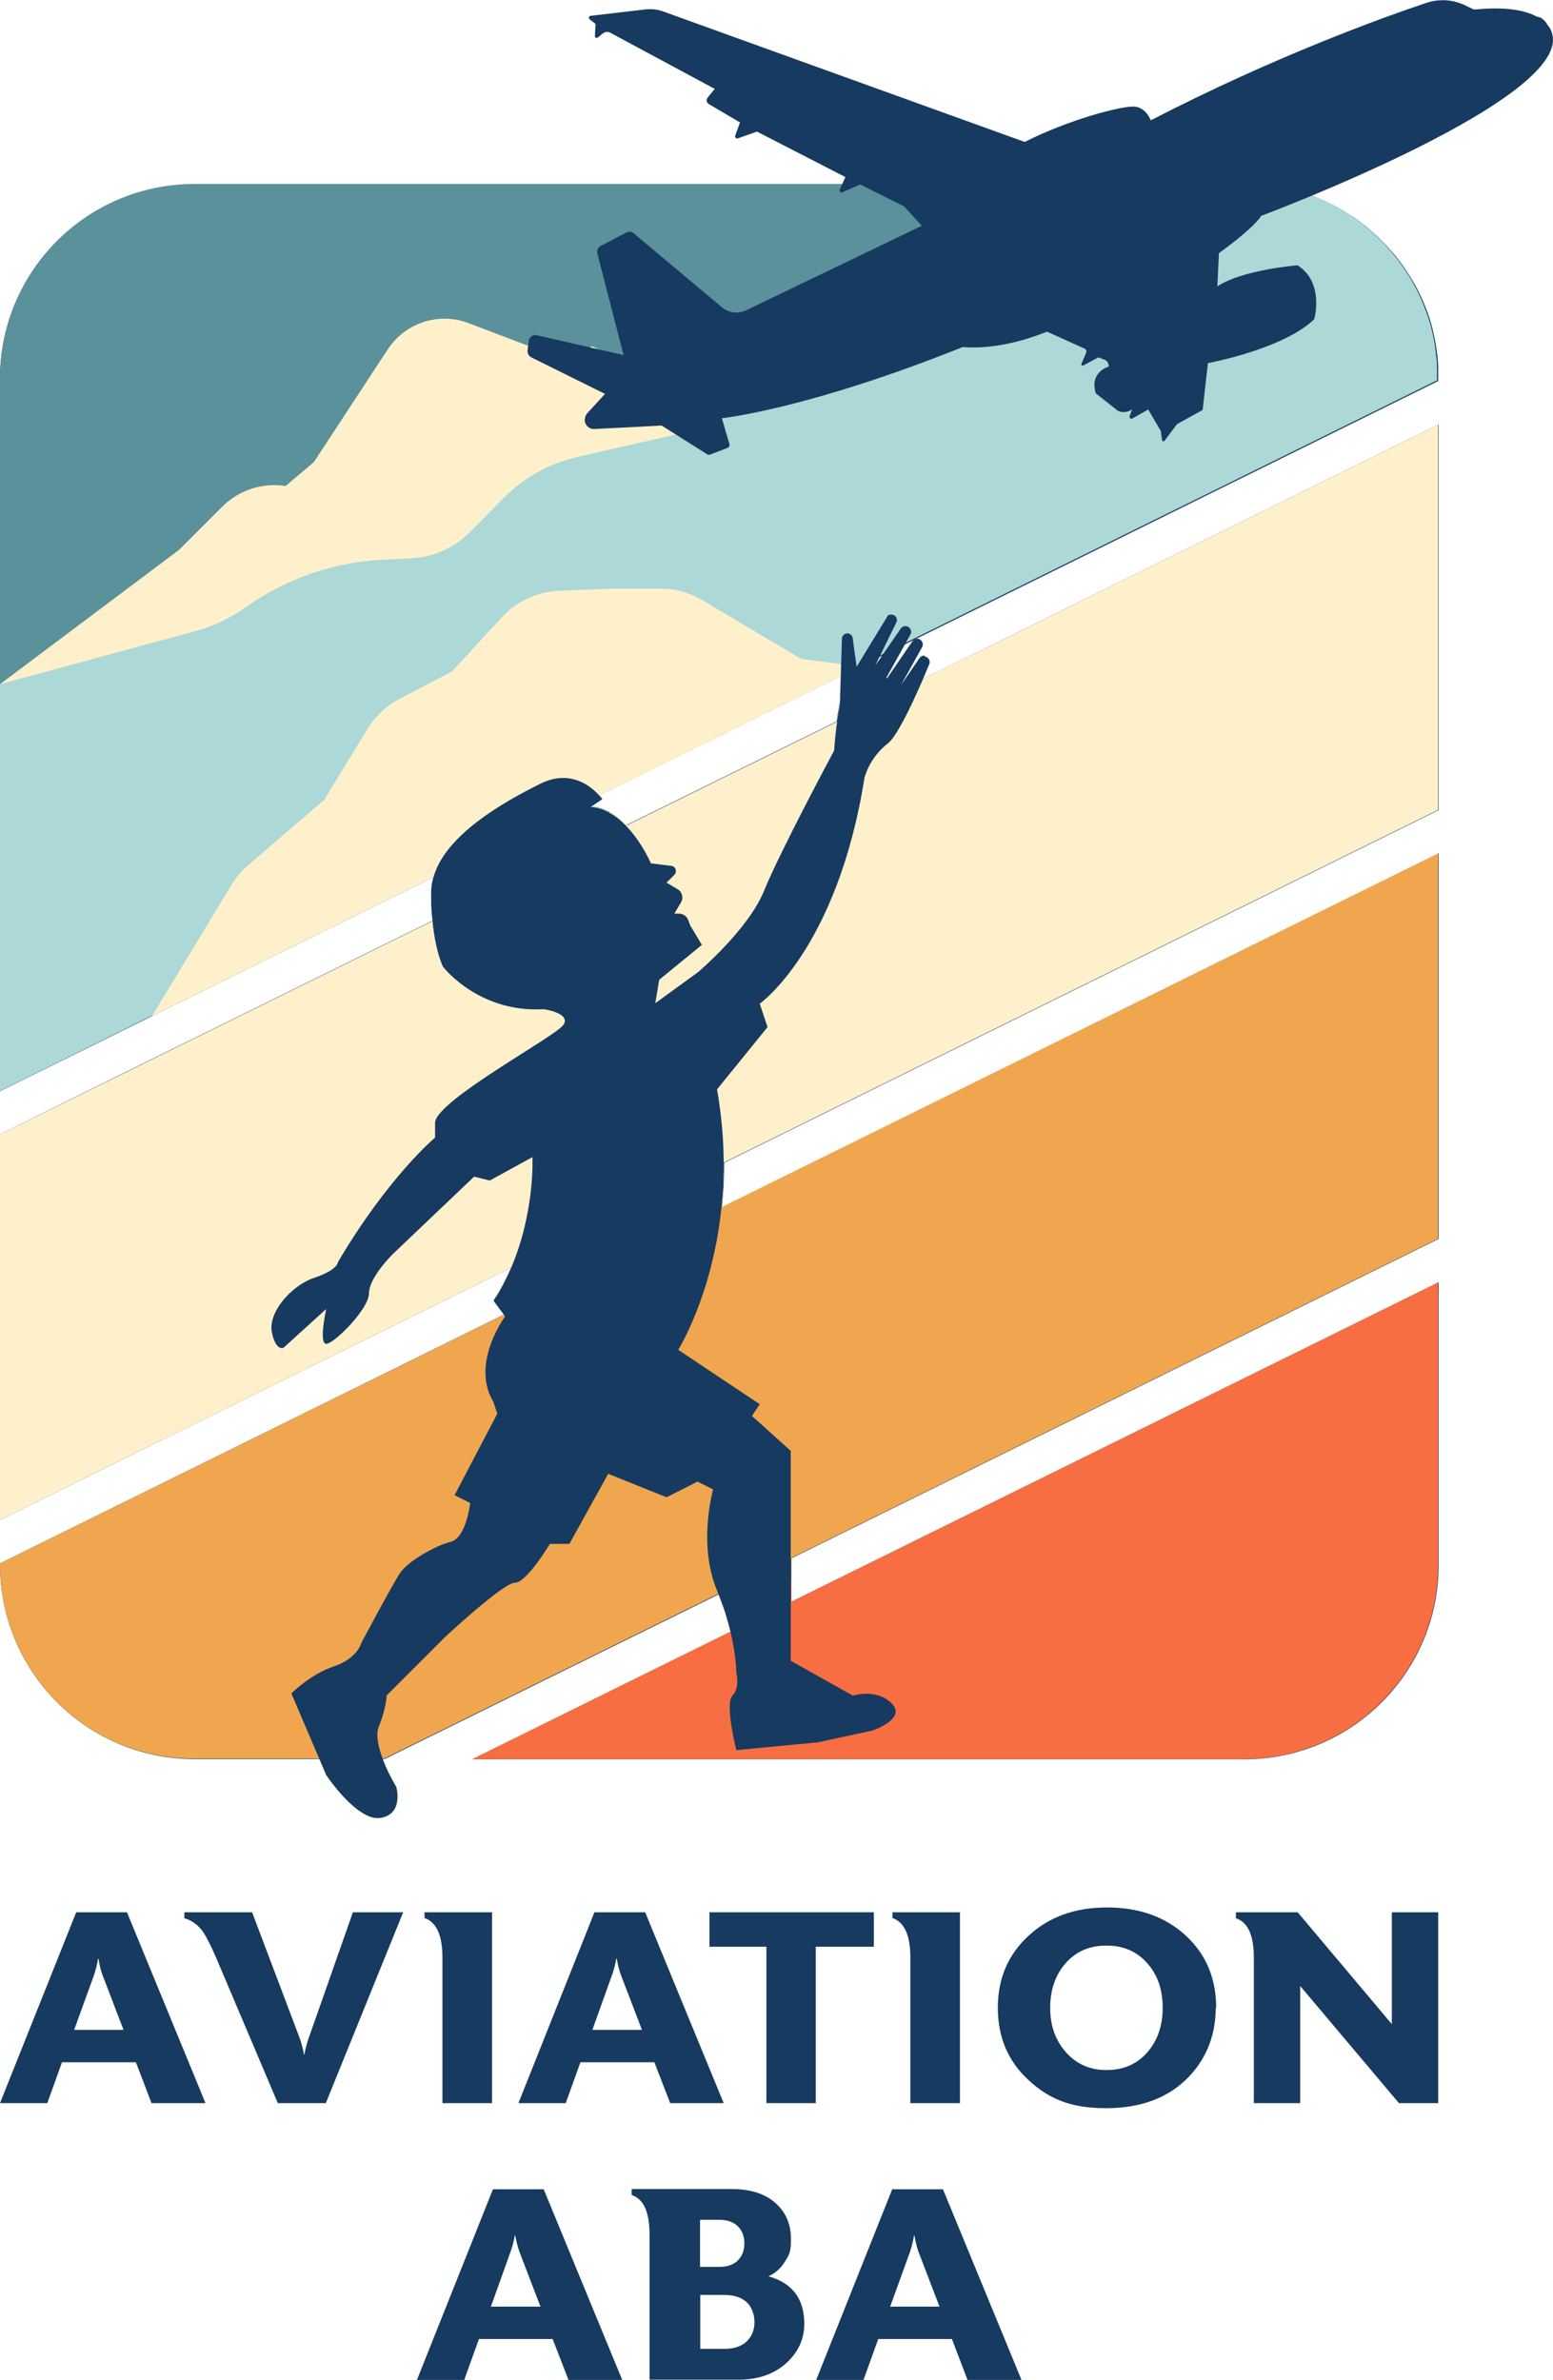
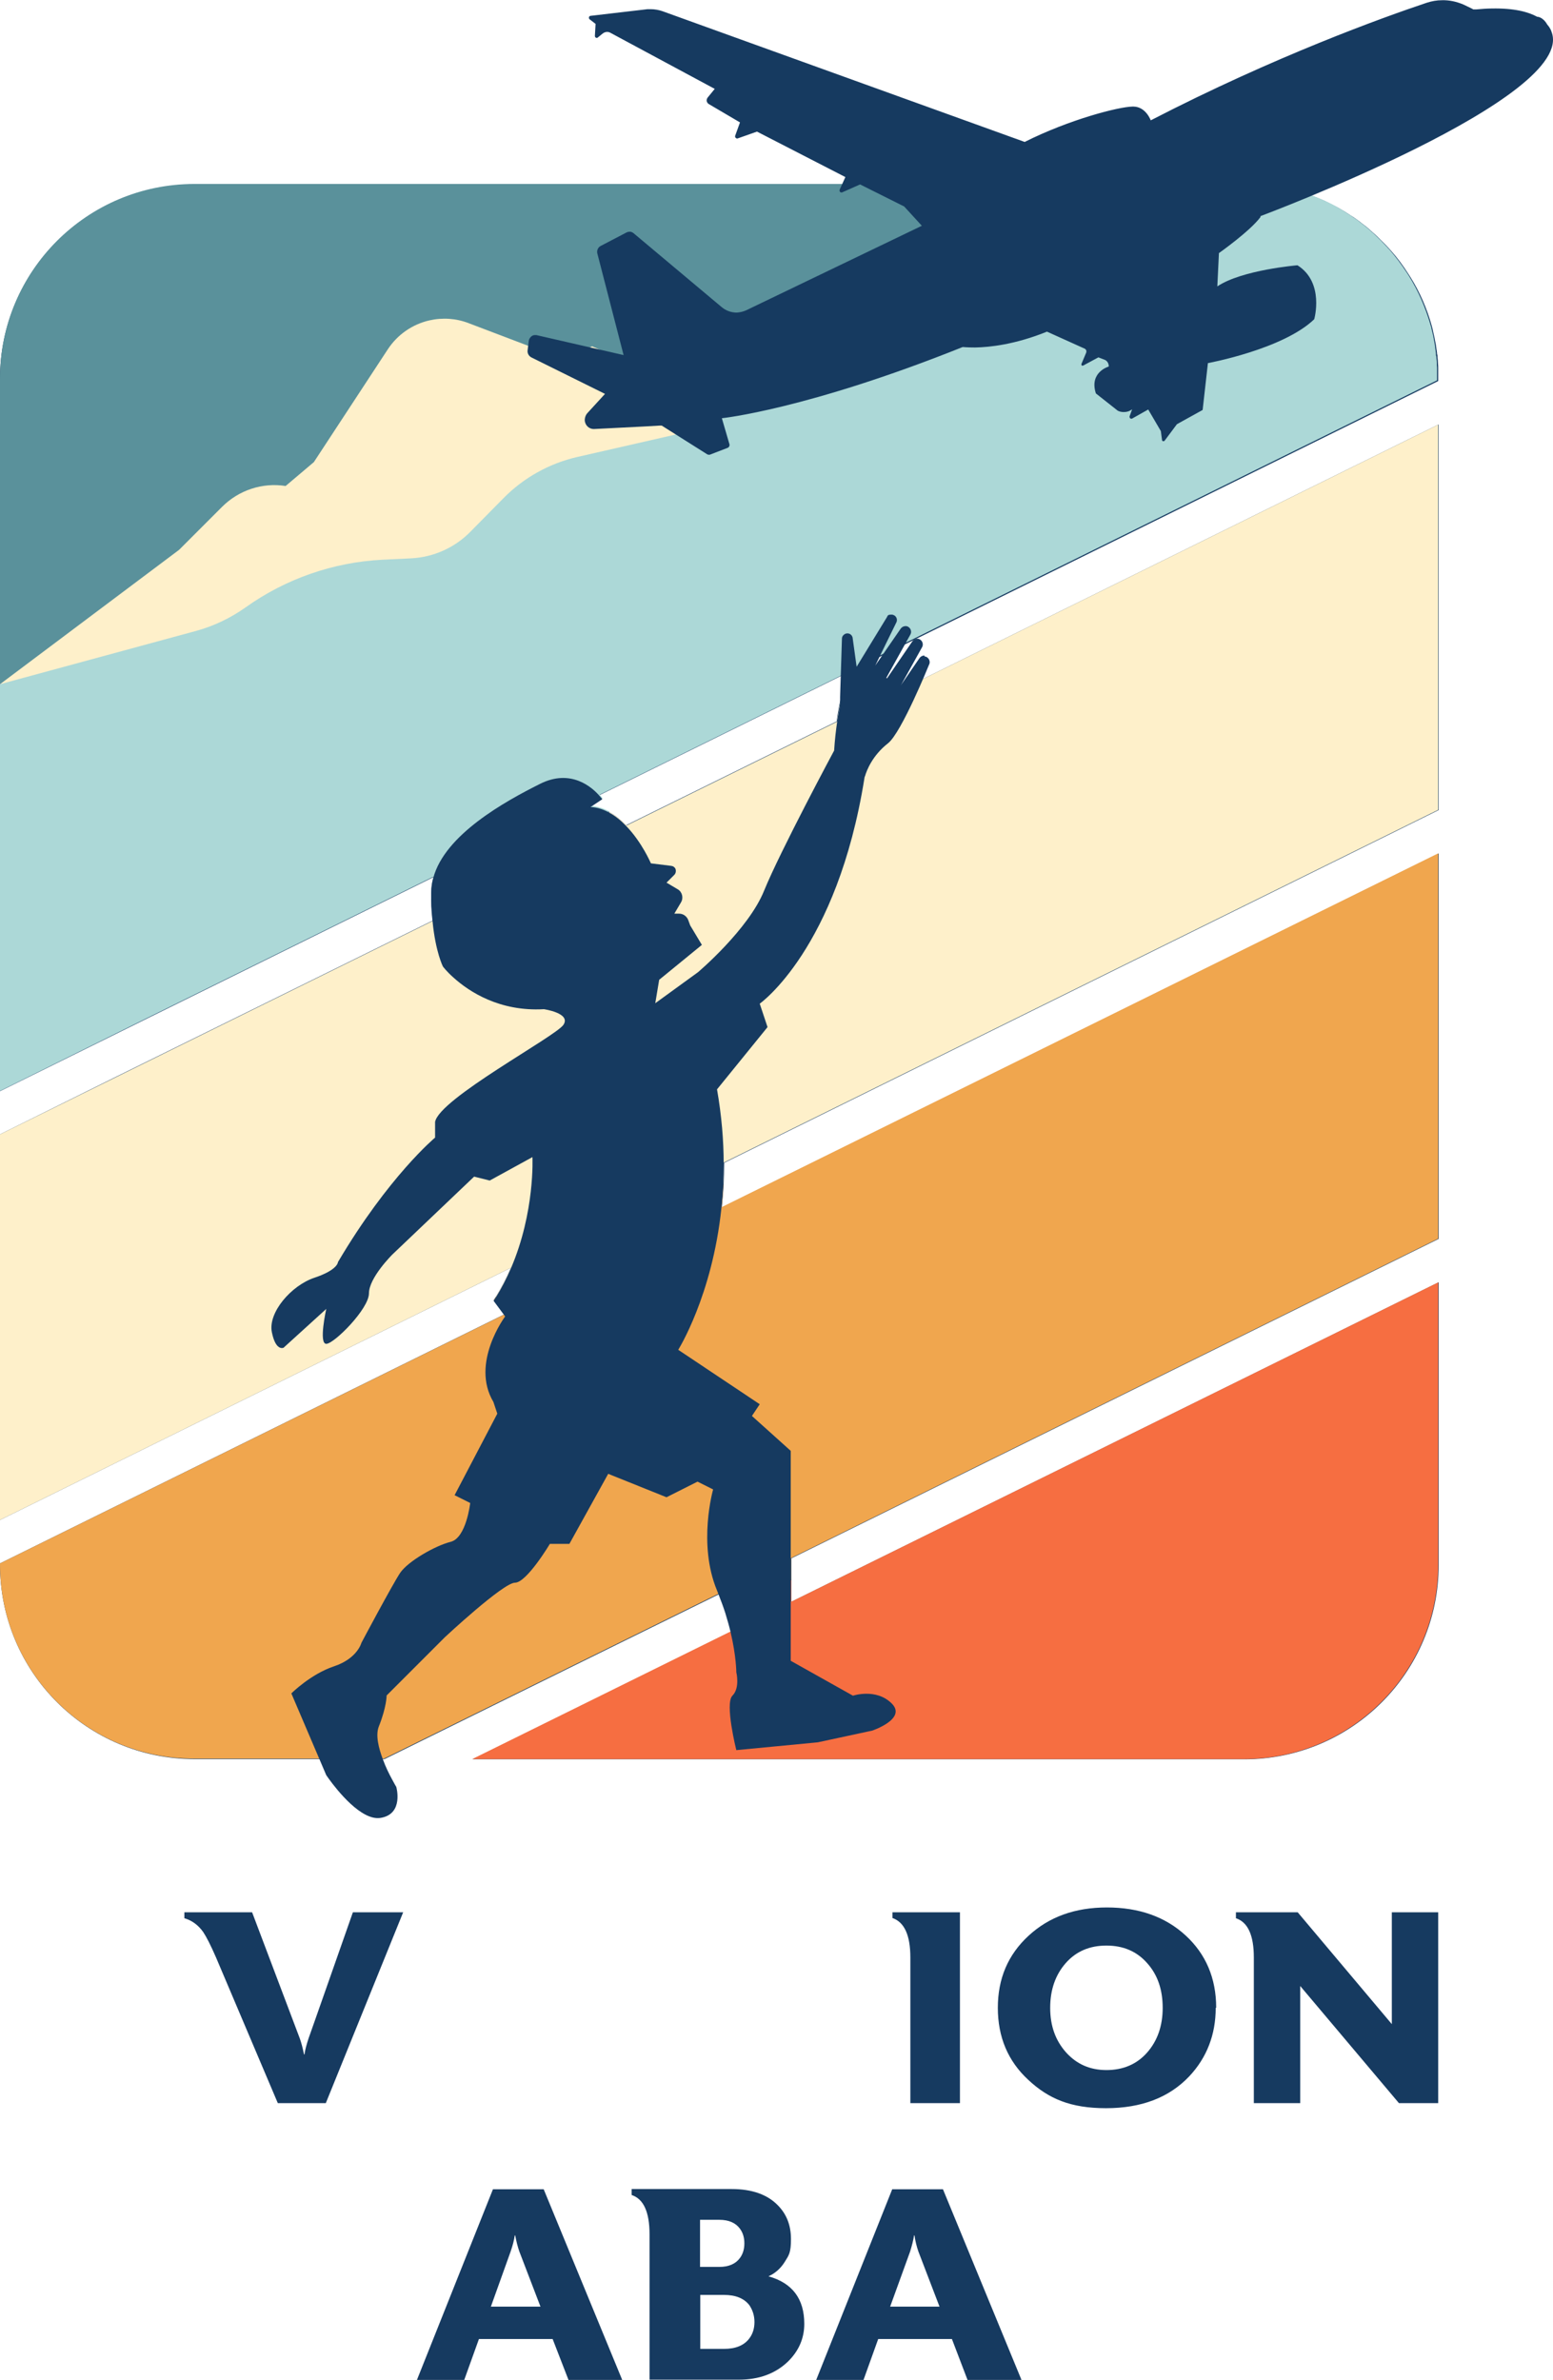
<svg xmlns="http://www.w3.org/2000/svg" id="Layer_2" version="1.1" viewBox="0 0 676.4 1036.2">
  <defs>
    <style>
      .st0 {
        fill: #f0a64e;
      }

      .st1 {
        fill: #f66e41;
      }

      .st2 {
        fill: #5a919b;
      }

      .st3 {
        fill: #fef0ca;
      }

      .st4 {
        fill: #163a60;
      }

      .st5 {
        fill: #acd8d7;
      }
    </style>
  </defs>
  <g>
    <path class="st4" d="M382.7,286.2l243.7-120.3v-1.1c0-.7,0-1.5,0-2.2,0-.7,0-1.5,0-2.2,0-.7,0-1.4-.1-2.2,0-.9-.1-1.7-.2-2.6,0-.5,0-1-.2-1.5,0-.8-.2-1.6-.3-2.3,0-.5-.2-1.1-.2-1.6-.4-2.2-.9-4.5-1.4-6.7-.1-.6-.3-1.1-.4-1.6-2.1-7.6-5.3-14.9-9.4-21.4-.3-.5-.6-.9-.9-1.4-2.3-3.6-4.8-7-7.6-10.1-.3-.4-.7-.7-1-1.1-.7-.8-1.4-1.5-2.2-2.3-.5-.5-1-1-1.4-1.4-1-1-2-2-3.1-2.9-.7-.6-1.3-1.2-2-1.8-.9-.8-1.9-1.5-2.8-2.2-.7-.6-1.4-1.1-2.1-1.6,0,0,0,0,0,0-.8-.6-1.7-1.2-2.5-1.7,0,0-.1,0-.2-.1-.8-.5-1.5-1-2.3-1.5,0,0-.2-.1-.3-.2-.9-.5-1.8-1.1-2.7-1.6-1.9-1-3.8-2-5.7-2.9-1-.5-2-.9-3-1.3s-2-.8-3-1.2c-1.3-.5-2.7-.9-4-1.4-.6-.2-1.3-.4-1.9-.6-.6-.2-1.3-.4-1.9-.5-.7-.2-1.5-.4-2.2-.5-.7-.2-1.3-.3-2-.4-.7-.2-1.4-.3-2.1-.4-.7-.1-1.4-.2-2.1-.3-.7,0-1.3-.2-2-.3-1.5-.2-2.9-.3-4.4-.4-.7,0-1.4,0-2.2-.1-.7,0-1.4,0-2.2,0-.7,0-1.5,0-2.2,0H84.7c-46.7,0-84.7,37.9-84.7,84.6v310.2l66.2-32.7,122.6-60.5c-.6,2.1-.9,4.2-.9,6.4s0,2.3,0,3.4c0,3.4.3,6.4.6,9.1l-138.7,68.4L0,493.9v167.9l222.5-109.8c-1.8,4.2-4,8.5-6.6,12.7-.3.5-.6.9-.9,1.4l4.6,6.2L0,680.7v.5c0,46.8,37.9,84.7,84.7,84.7h82.8l15.4-7.6,64.9-32,65.4-32.2c1.1,2.8,2.1,5.5,2.9,8,.9,3,1.7,5.7,2.3,8.3l-112.6,55.6h336.1c46.8,0,84.7-37.9,84.7-84.7v-123l-281.9,139.1v-18.9l281.9-139.1v-167.8l-312.2,154.1c.3-3.2.6-6.5.8-9.8.1-3.1.2-6.3.2-9.6l311.2-153.6v-167.9l-221.5,109.3-14.9,7.4-1.5-2c-.5-2-1.6-3.7-3.2-4.9,0,0-.1-.1-.2-.1h0c-1.5-1.1-3.3-1.8-5.3-1.8h-.3l.8-1.7,2.3-4.8h0ZM368.2,297.7s-.8,1.6-1.9,6c-.6,2.5-1.3,5.9-1.9,10.4l-91.7,45.2c-2.2-2.3-4.6-4.3-7.4-5.8-2.5-1.4-5.2-2.3-8.1-2.4l5.1-3.4s-.4-.6-1.2-1.5l110.9-54.7-3.8,6.3h0Z" />
    <path class="st5" d="M380.4,290.9l-.8,1.7h.3c2,0,3.8.6,5.3,1.7h0s-18.8,9.3-18.8,9.3c1-4.3,1.9-6,1.9-6l3.8-6.3-110.9,54.7c.8.9,1.2,1.5,1.2,1.5l-5.1,3.4c2.9.1,5.6,1,8.1,2.4l-77.5,38.2c0-1.1,0-2.2,0-3.4,0-2.2.3-4.3.9-6.4l-122.6,60.5L0,475v-177.3h.3c0-.1,259.5-128.2,259.5-128.2h0l25.6-12.7h0l155.5-76.8h100.8c.7,0,1.5,0,2.2,0,.7,0,1.5,0,2.2,0,.7,0,1.4,0,2.2.1,1.5,0,3,.2,4.4.4.7,0,1.3.2,2,.3.7,0,1.4.2,2.1.3.7.1,1.4.2,2.1.4.7.1,1.3.3,2,.4.7.2,1.5.4,2.2.5.6.2,1.3.3,1.9.5.7.2,1.3.4,1.9.6,1.4.4,2.7.9,4,1.4,1,.4,2,.8,3,1.2,1,.4,2,.8,3,1.3,2,.9,3.9,1.8,5.7,2.9.9.5,1.8,1,2.7,1.6.1,0,.2.1.3.2.8.5,1.5,1,2.3,1.5,0,0,.1,0,.2.1.9.6,1.7,1.2,2.5,1.7,0,0,0,0,0,0,.7.5,1.4,1,2.1,1.6,1,.7,1.9,1.5,2.8,2.2.7.6,1.4,1.2,2,1.8,1.1.9,2.1,1.9,3.1,2.9.5.5,1,.9,1.4,1.4.7.7,1.4,1.5,2.2,2.3.3.4.6.7,1,1.1,2.8,3.2,5.3,6.6,7.6,10.1.3.5.6.9.9,1.4,4.1,6.6,7.2,13.8,9.4,21.4.2.5.3,1.1.4,1.6.6,2.2,1,4.4,1.4,6.7,0,.5.2,1.1.2,1.6.1.8.2,1.6.3,2.3,0,.5,0,1,.2,1.5,0,.9.2,1.7.2,2.6,0,.7,0,1.4.1,2.2,0,.7,0,1.4,0,2.2s0,1.5,0,2.2v1.1l-243.7,120.3-2.3,4.8h0Z" />
    <path class="st0" d="M626.4,371.5v167.8l-281.9,139.1v9.4l-28.6,14.1c-.8-2.6-1.8-5.2-2.9-8l-65.4,32.2-64.9,32-15.4,7.6h-82.8C37.9,765.8,0,727.9,0,681.2v-.5l219.7-108.4-4.6-6.2c.3-.5.6-.9.9-1.4l99.1-48.9c-.2,3.4-.4,6.7-.8,9.8l312.2-154.1h0Z" />
    <path class="st1" d="M626.4,558.2v123c0,46.8-37.9,84.7-84.7,84.7H205.7l112.6-55.6c-.6-2.6-1.4-5.3-2.3-8.3l28.6-14.1v9.5l281.9-139.1h0Z" />
    <path class="st2" d="M441,80.2L0,297.8v-133c0-46.8,37.9-84.7,84.7-84.7h356.3Z" />
    <path class="st3" d="M0,297.9l85.4-23.2c7.7-2.1,15-5.6,21.5-10.2h0c17.5-12.5,38.2-19.7,59.7-20.8l12.5-.6c9.7-.5,18.9-4.6,25.7-11.5l14.6-14.8c8.7-8.8,19.8-15,31.9-17.8l61.8-14.1,12.6-26.3-55.6-2.4-12.2-5.4-12.5,5.6-41.3-15.7c-5.4-2.1-11.4-2.5-17.1-1.2h0c-7.4,1.7-13.9,6.2-18.1,12.6l-32.2,49.1-12.3,10.4h0c-10.1-1.6-20.4,1.8-27.7,9.1l-18.7,18.7L0,297.9Z" />
    <path class="st4" d="M549,94.1s138.4-51.7,126.7-80.4c0,0-.3-1.3-1.8-3-2-3.5-4.4-3.4-4.4-3.4-3.8-2.1-10-3.8-19.8-3.6-2.1,0-4.3.2-6.8.4h-1.2c0-.1-4.5-2.2-4.5-2.2-2.9-1.2-6-1.9-9.2-1.8-2.2,0-4.4.4-6.6,1.1-18.8,6.3-66.2,23.3-120.2,51.2,0,0-2.1-5.9-7.5-6h-.4c-6.1.1-27.5,5.6-47,15.4L288.6,4.9c-1.7-.6-3.5-.9-5.2-.9-.5,0-.9,0-1.4,0l-24.8,2.9c-.3,0-.6.3-.7.6,0,.3,0,.7.3.9l2.6,2-.3,5.2c0,.3.1.6.4.8.1,0,.3.1.4.1s.3,0,.5-.2l2.1-1.7c.5-.4,1.2-.7,1.9-.7.5,0,1,.1,1.5.4l45.4,24.4-3.1,3.8c-.3.4-.5,1-.4,1.5s.4,1,.9,1.3l13.6,8-2.1,5.8c-.1.3,0,.7.2.9.2.2.4.3.6.3s.2,0,.2,0l8.5-3,38.5,19.8-2.5,5.5c-.1.3,0,.7.1.9.2.2.4.3.6.3.1,0,.2,0,.3,0l7.9-3.5,19.2,9.6,7.7,8.4-76.5,36.8c-1.3.6-2.7.9-4.1,1-2.4,0-4.7-.8-6.6-2.4l-38.4-32.2c-.5-.4-1.2-.7-1.8-.6-.4,0-.8.1-1.2.3l-11.3,5.9c-1.2.6-1.8,2.1-1.4,3.4l11.4,44.1-38-8.7c-.2,0-.4,0-.6,0-.6,0-1.1.2-1.5.5-.6.5-1.1,1.2-1.2,2l-.5,4.1c-.2,1.3.5,2.5,1.6,3.1l32.1,15.9-7.7,8.4c-.8.9-1.2,2.2-1.1,3.4h0c.3,2.1,2,3.5,3.9,3.5h.1l21.7-1.1,7-.4h.8s19.8,12.5,19.8,12.5c.2.1.4.2.7.2s.3,0,.4,0l7.8-3c.6-.2,1-1,.8-1.6l-3.3-11.3s37-3.8,104.9-31c0,0,2,.2,5.4.2,6.3-.1,17.5-1.3,31.3-6.9l16.4,7.4c.3.1.5.4.7.7.1.3.1.7,0,1l-2.1,5c0,.2,0,.4.1.6.1.1.2.1.4.1s.1,0,.2,0l6.7-3.6,2.6,1c1.2.4,2,1.7,1.9,3h0s-8.6,2.4-5.6,11.7l9.5,7.5s1.2.7,2.9.6c1,0,2.2-.3,3.4-1.2l-1.1,3c-.1.3,0,.6.2.9.1.1.3.2.5.2s.2,0,.3,0l7.1-4,5.5,9.4.5,3.8c0,.3.2.6.5.6,0,0,.1,0,.2,0,.2,0,.4-.1.5-.3l5.3-7.1,11.2-6.2,2.3-20.4s32.7-6,46.3-19.1c0,0,4.6-16-7.3-23.5,0,0-24.2,2-34.9,9.2l.7-14.5s13.5-9.5,18.1-15.7h0Z" />
    <path class="st3" d="M626.4,184.8v167.8l-311.2,153.6c0,3.3,0,6.5-.2,9.6l-99.1,48.9c2.6-4.2,4.8-8.5,6.6-12.7L0,661.8v-167.9l49.9-24.6,138.7-68.4c-.3-2.7-.5-5.8-.6-9.1l77.5-38.2c2.7,1.5,5.2,3.5,7.4,5.8l91.7-45.2c.6-4.5,1.3-7.9,1.9-10.4l18.8-9.3c0,0,.1,0,.2.1,1.5,1.2,2.7,2.9,3.2,4.9l1.5,2,14.9-7.4,221.5-109.3h0Z" />
-     <path class="st3" d="M373,290l-24-3.1-43.1-25.6c-5.6-3.3-12-5.1-18.5-5h-21c0,0-22.6.9-22.6.9-9.6.3-18.7,4.5-25.2,11.5l-21.7,23.6-22.9,12c-5.7,3-10.5,7.5-13.9,13l-18.9,30.9-33.1,28.5c-2.9,2.5-5.3,5.4-7.3,8.6l-34.6,57.1,122.6-60.5,72.4-35.7,110.9-54.7h0s2.5-1.3,2.5-1.3l-1.6-.2h0Z" />
    <path class="st4" d="M402.7,285.4c-.9,0-1.7.4-2.2,1.1l-8.3,12.1.5-.8,8.9-16c.9-1.6-.2-3.6-2-3.7-.9,0-1.7.4-2.2,1.1l-11.1,16.2c0,0-.2-.2-.3-.2l1.6-2.9,8.9-16c.9-1.6-.2-3.6-2-3.7-.9,0-1.7.4-2.2,1.1l-11.1,16.1,1.6-3.3,7.6-15.5c.8-1.6-.4-3.4-2.1-3.4s-1.6.4-2,1.1l-13.2,21.6-1.7-12.3c-.1-1.8-2-2.8-3.5-1.9-.7.4-1.2,1.1-1.2,2l-.8,25.3v1.7s-.1,2.3-.1,2.3c-.4,2-.8,4.3-1.2,7-.5,3.5-1,7.6-1.3,12.4,0,0-5.8,10.8-12.5,23.8-6.8,13.2-14.5,28.6-18,37.2-6.8,16.9-28.8,35.5-28.8,35.5l-18.6,13.5,1.7-10.2,18.6-15.2-5.1-8.5-.8-2.2c-.6-1.7-2.2-2.9-4-2.9h-2.1l2.9-4.9c1.2-2,.5-4.6-1.4-5.7l-4.9-2.9,3.4-3.4c.7-.7.8-1.8.5-2.6-.3-.7-1-1.2-1.8-1.3l-8.9-1.1s-3.9-9.2-10.8-16.3c-2.2-2.3-4.6-4.3-7.4-5.8-2.5-1.4-5.2-2.3-8.1-2.4l5.1-3.4s-.4-.6-1.2-1.5c-3.1-3.6-12.4-12-25.9-5.2-15.2,7.6-41.5,22.1-46.5,41-.6,2.1-.9,4.2-.9,6.4s0,2.3,0,3.4c0,3.4.3,6.4.6,9.1,1.3,13.3,4.5,19.6,4.5,19.6,0,0,1.6,2.2,4.8,5,6.6,5.9,19.8,14.7,39.2,13.6,0,0,11.9,1.7,8.5,6.8-3.4,5.1-54.2,32.2-55.9,42.3v6.8s-20.3,16.9-42.3,54.2c0,0,0,3.4-10.2,6.8s-20.3,15.2-18.6,23.7c1.7,8.5,5.1,6.8,5.1,6.8l18.6-16.9s-3.4,15.2,0,15.2,18.6-15.2,18.6-22,10.2-16.9,10.2-16.9l35.6-33.9,6.8,1.7,18.6-10.2s1.2,23.9-9.4,48.5c-1.8,4.2-4,8.5-6.6,12.7-.3.5-.6.9-.9,1.4l4.6,6.2.4.6s-15.2,20.3-5.1,37.2l1.7,5.1-18.6,35.5,6.8,3.4s-1.7,15.2-8.5,16.9c-6.8,1.7-18.6,8.5-22,13.5-3.4,5.1-16.9,30.5-16.9,30.5,0,0-1.7,6.8-11.9,10.2s-18.6,11.8-18.6,11.8l12.3,28.8,2.9,6.8s.4.6,1.2,1.7c3.5,4.8,14.1,18.3,22.5,16.9,10.2-1.7,6.8-13.5,6.8-13.5,0,0-.8-1.3-1.9-3.4-1.2-2.2-2.7-5.2-3.9-8.5-1.9-5-3.3-10.6-1.8-14.4,3.4-8.5,3.4-13.5,3.4-13.5l25.4-25.4s25.4-23.7,30.5-23.7,15.2-16.9,15.2-16.9h8.5l16.9-30.5,25.4,10.2,13.5-6.8,6.8,3.4s-6.8,23.7,1.7,44c.2.6.5,1.2.7,1.8,1.1,2.8,2.1,5.5,2.9,8,.9,3,1.7,5.7,2.3,8.3,2.5,10.6,2.5,17.5,2.5,17.5,0,0,1.7,6.8-1.7,10.2-3.4,3.4,1.7,23.7,1.7,23.7l35.5-3.4,23.7-5.1s15.2-5.1,8.5-11.8c-6.8-6.8-16.9-3.4-16.9-3.4l-27.1-15.2v-91.4l-16.9-15.2,3.4-5.1-35.5-23.7s14.8-23.5,18.8-61.6c.3-3.2.6-6.5.8-9.8.1-3.1.2-6.3.2-9.6,0-10.1-.9-20.9-2.9-32.4l22-27.1-3.4-10.2s33.7-23.7,45.6-98.2c0,0,0-.4.3-1,.7-2.4,3.2-8.9,10-14.2,5.9-4.7,17.8-34.1,17.8-34.1.9-1.6-.2-3.6-2-3.7h0Z" />
  </g>
  <g>
    <g>
-       <path class="st4" d="M53.8,883.8l-9.2-24c-.7-2-1.3-4.3-1.7-7h-.2c-.3,2.1-.9,4.4-1.7,7l-8.7,24h21.7,0ZM89.4,915.7h-23.4l-6.8-17.8H27l-6.4,17.8H0l33.2-83.1h22.1l34.2,83.1h0Z" />
      <path class="st4" d="M175.6,832.6l-33.7,83.1h-20.9l-26.9-63.4c-2.3-5.3-4.2-9-5.6-11.1-2.2-3.1-5-5.1-8.2-6v-2.6h29.5l20.8,55c.7,2,1.3,4.3,1.8,6.9h.2c.3-2,.9-4.3,1.8-7h0c0,.1,19.3-54.9,19.3-54.9h22Z" />
-       <path class="st4" d="M214.2,915.7h-21.5v-63.4c0-9.7-2.6-15.4-7.8-17.2v-2.5h29.4v83.1h0Z" />
-       <path class="st4" d="M279.6,883.8l-9.2-24c-.7-2-1.3-4.3-1.8-7h-.2c-.3,2.1-.9,4.4-1.8,7l-8.6,24h21.7ZM315.3,915.7h-23.4l-6.9-17.8h-32.2l-6.4,17.8h-20.6l33.1-83.1h22.1l34.2,83.1Z" />
-       <polygon class="st4" points="380.6 847.6 355.3 847.6 355.3 915.7 333.8 915.7 333.8 847.6 309 847.6 309 832.6 380.6 832.6 380.6 847.6" />
      <path class="st4" d="M418,915.7h-21.5v-63.4c0-9.7-2.6-15.4-7.8-17.2v-2.5h29.4v83.1h0Z" />
      <path class="st4" d="M506.4,874.2c0-7.9-2.2-14.4-6.8-19.5-4.5-5.1-10.4-7.6-17.7-7.6s-13.2,2.5-17.7,7.6-6.8,11.6-6.8,19.5,2.3,14.2,6.9,19.4c4.6,5.1,10.4,7.7,17.6,7.7s13.2-2.5,17.7-7.6,6.8-11.6,6.8-19.5h0ZM529.5,874.2c0,11.7-3.9,21.7-11.5,29.8-8.8,9.3-20.9,13.9-36.3,13.9s-25-4.1-33.8-12.3c-8.9-8.2-13.3-18.7-13.3-31.4s4.4-23.1,13.4-31.4c8.9-8.2,20.2-12.3,34.1-12.3s25.4,4,34.3,12.2c8.8,8.1,13.3,18.6,13.3,31.5h0Z" />
      <path class="st4" d="M626.4,915.7h-17.1l-43-51v51h-20.2v-63.4c0-9.7-2.6-15.4-7.8-17.1v-2.6h26.9l41,48.7v-48.7h20.2v83.1h0Z" />
    </g>
    <g>
      <path class="st4" d="M235.4,1004.3l-9.2-24c-.7-2-1.3-4.3-1.8-7h-.2c-.3,2.1-.9,4.4-1.8,7l-8.6,24h21.7ZM271,1036.2h-23.4l-6.9-17.8h-32.1l-6.4,17.8h-20.6l33.1-83h22.1l34.2,83h0Z" />
      <path class="st4" d="M328.6,1011c0-2.8-.8-5.2-2.2-7.3-2.3-3-6-4.5-11.1-4.5h-10.3v23.5h10.3c5.1,0,8.8-1.5,11.1-4.6,1.5-2,2.2-4.4,2.2-7.1h0ZM324.2,976.7c0-2.4-.6-4.5-1.9-6.3-1.9-2.6-4.9-3.9-9-3.9h-8.4v20.5h8.4c4.1,0,7.1-1.3,9-3.9,1.3-1.8,1.9-3.9,1.9-6.3h0c0,0,0,0,0,0ZM350.3,1011.8c0,6.3-2.4,11.9-7.3,16.6-5.4,5.1-12.5,7.7-21.1,7.7h-39v-63.3c0-9.7-2.6-15.4-7.8-17.1v-2.6h43.6c8.8,0,15.5,2.4,20,7,3.9,3.9,5.8,8.8,5.8,14.8s-.9,7-2.7,9.9c-1.8,2.9-4.2,5-7.1,6.3,10.4,2.9,15.6,9.8,15.6,20.7h0q0,0,0,0Z" />
      <path class="st4" d="M409.2,1004.3l-9.2-24c-.7-2-1.3-4.3-1.7-7h-.2c-.3,2.1-.9,4.4-1.7,7l-8.7,24h21.7,0,0ZM444.8,1036.2h-23.4l-6.8-17.8h-32.1l-6.4,17.8h-20.6l33.1-83h22.1l34.2,83h0,0Z" />
    </g>
  </g>
</svg>